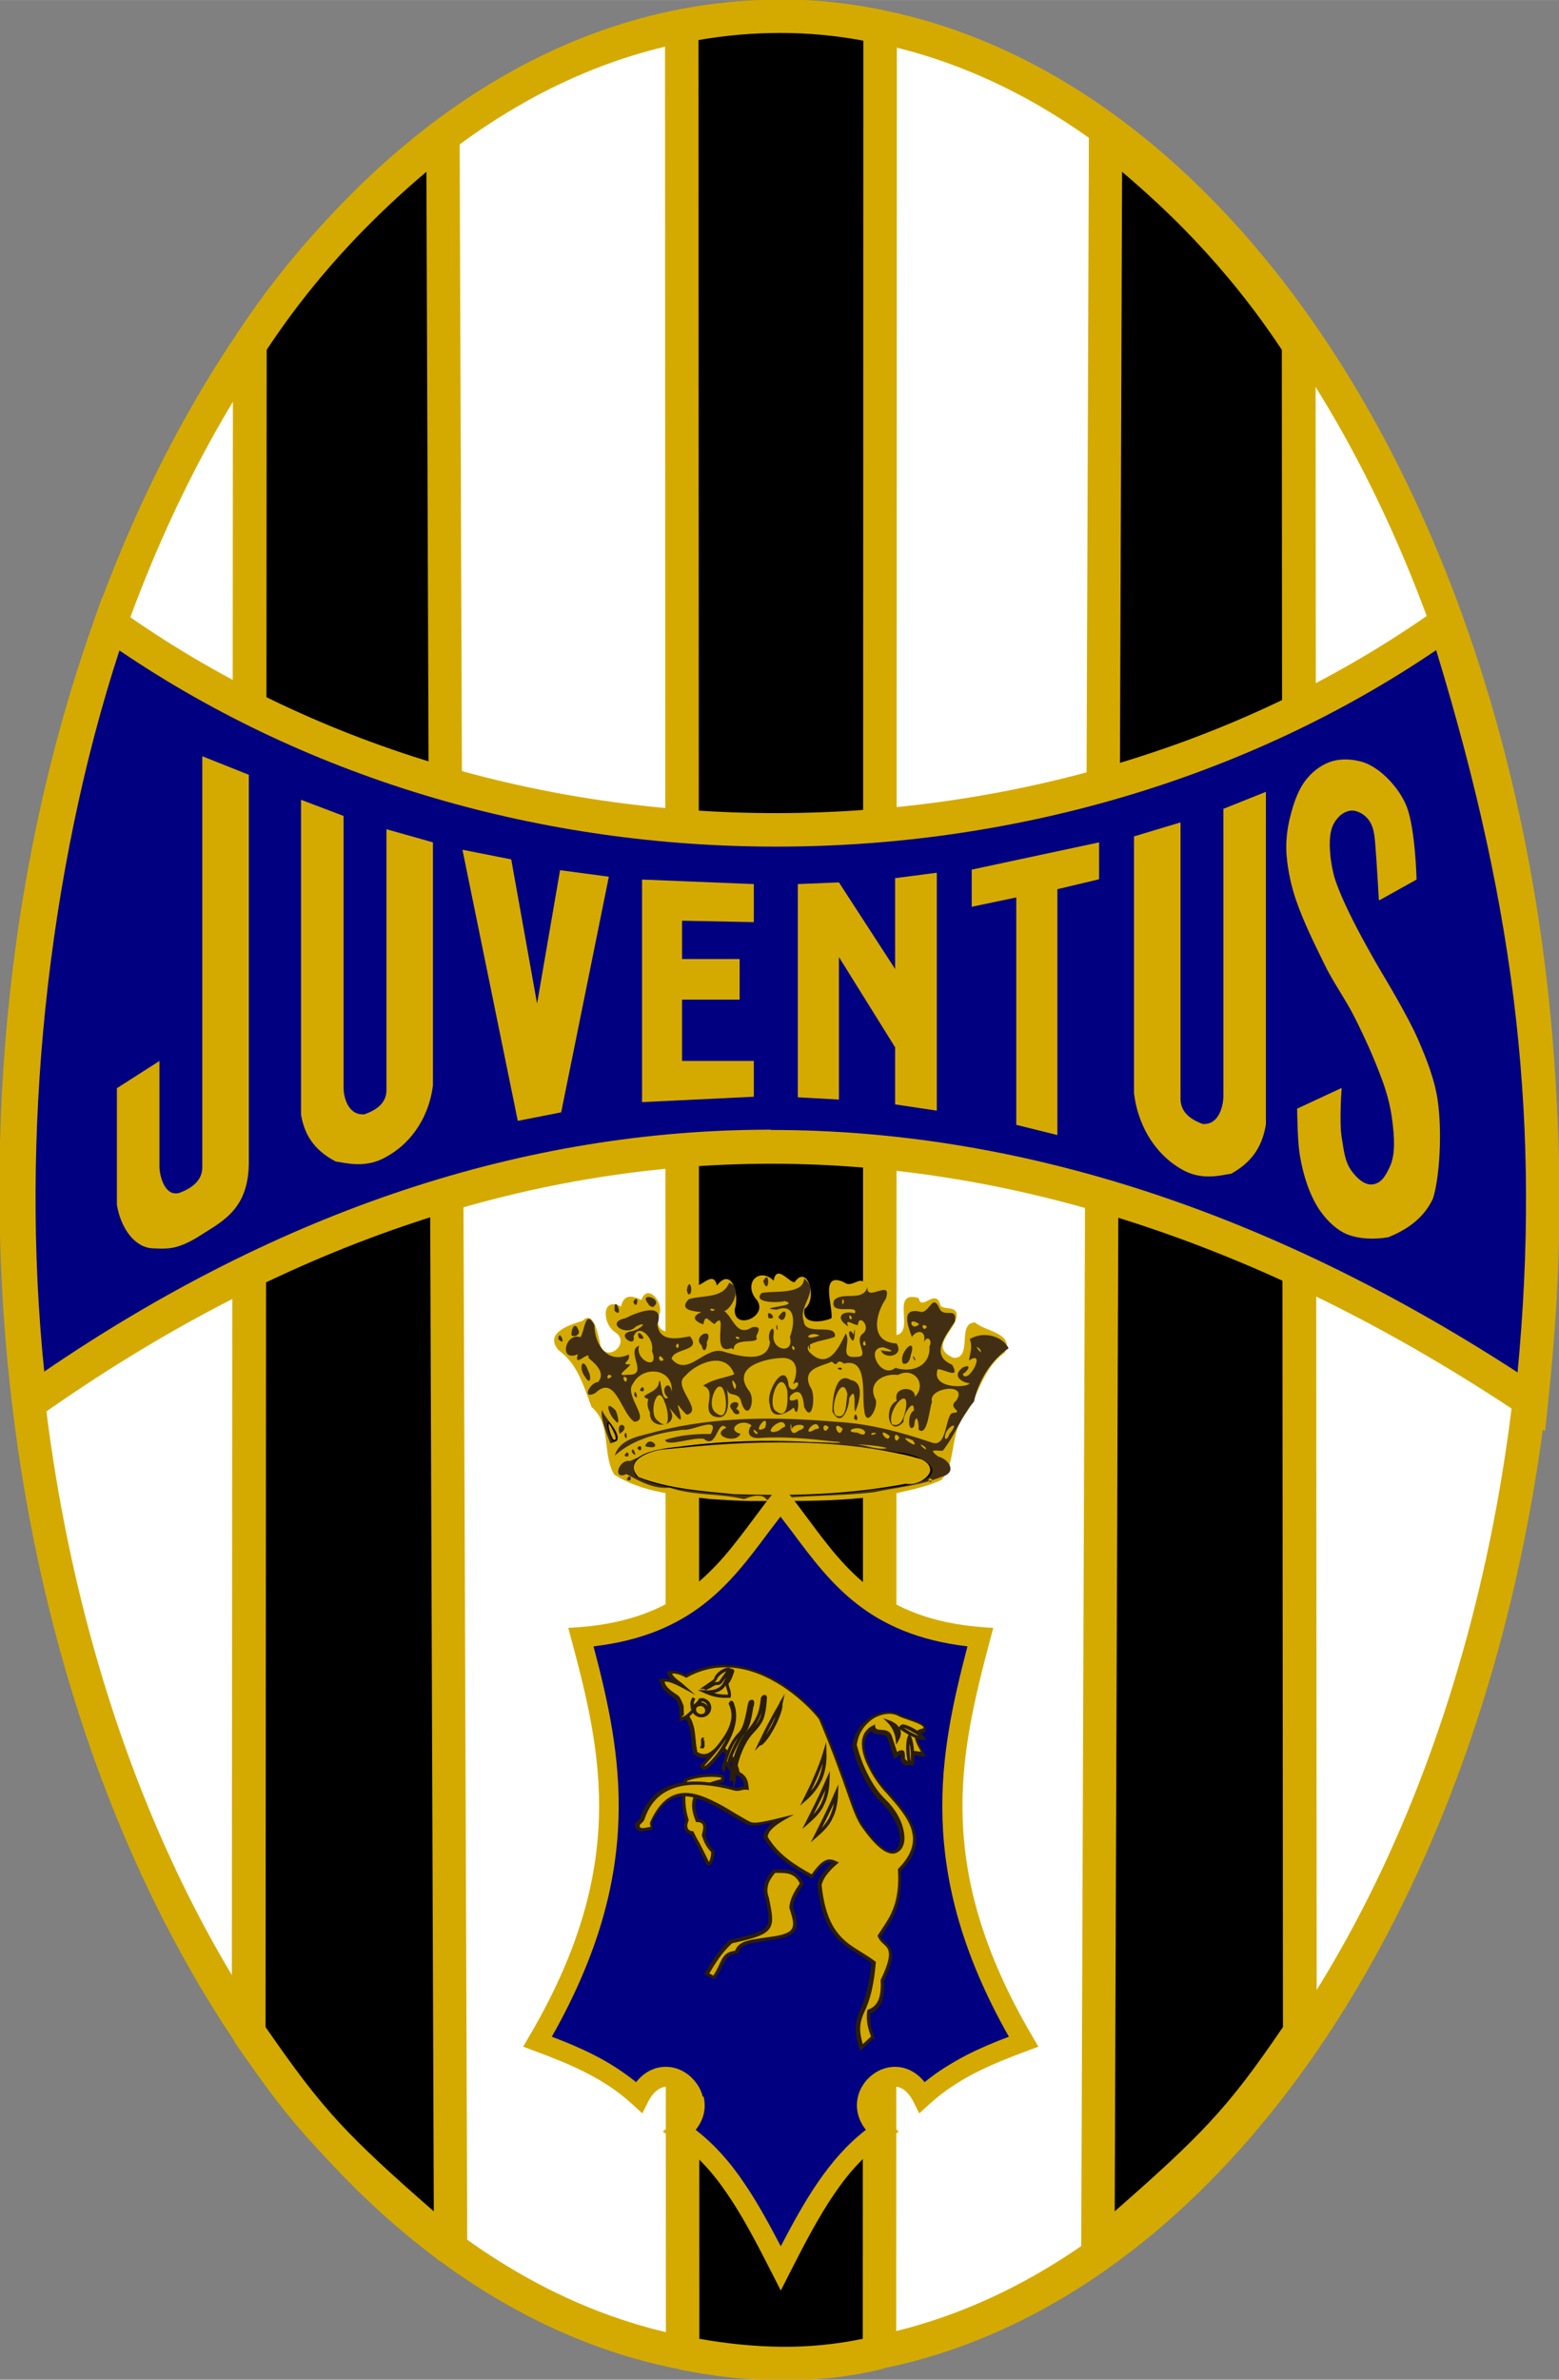
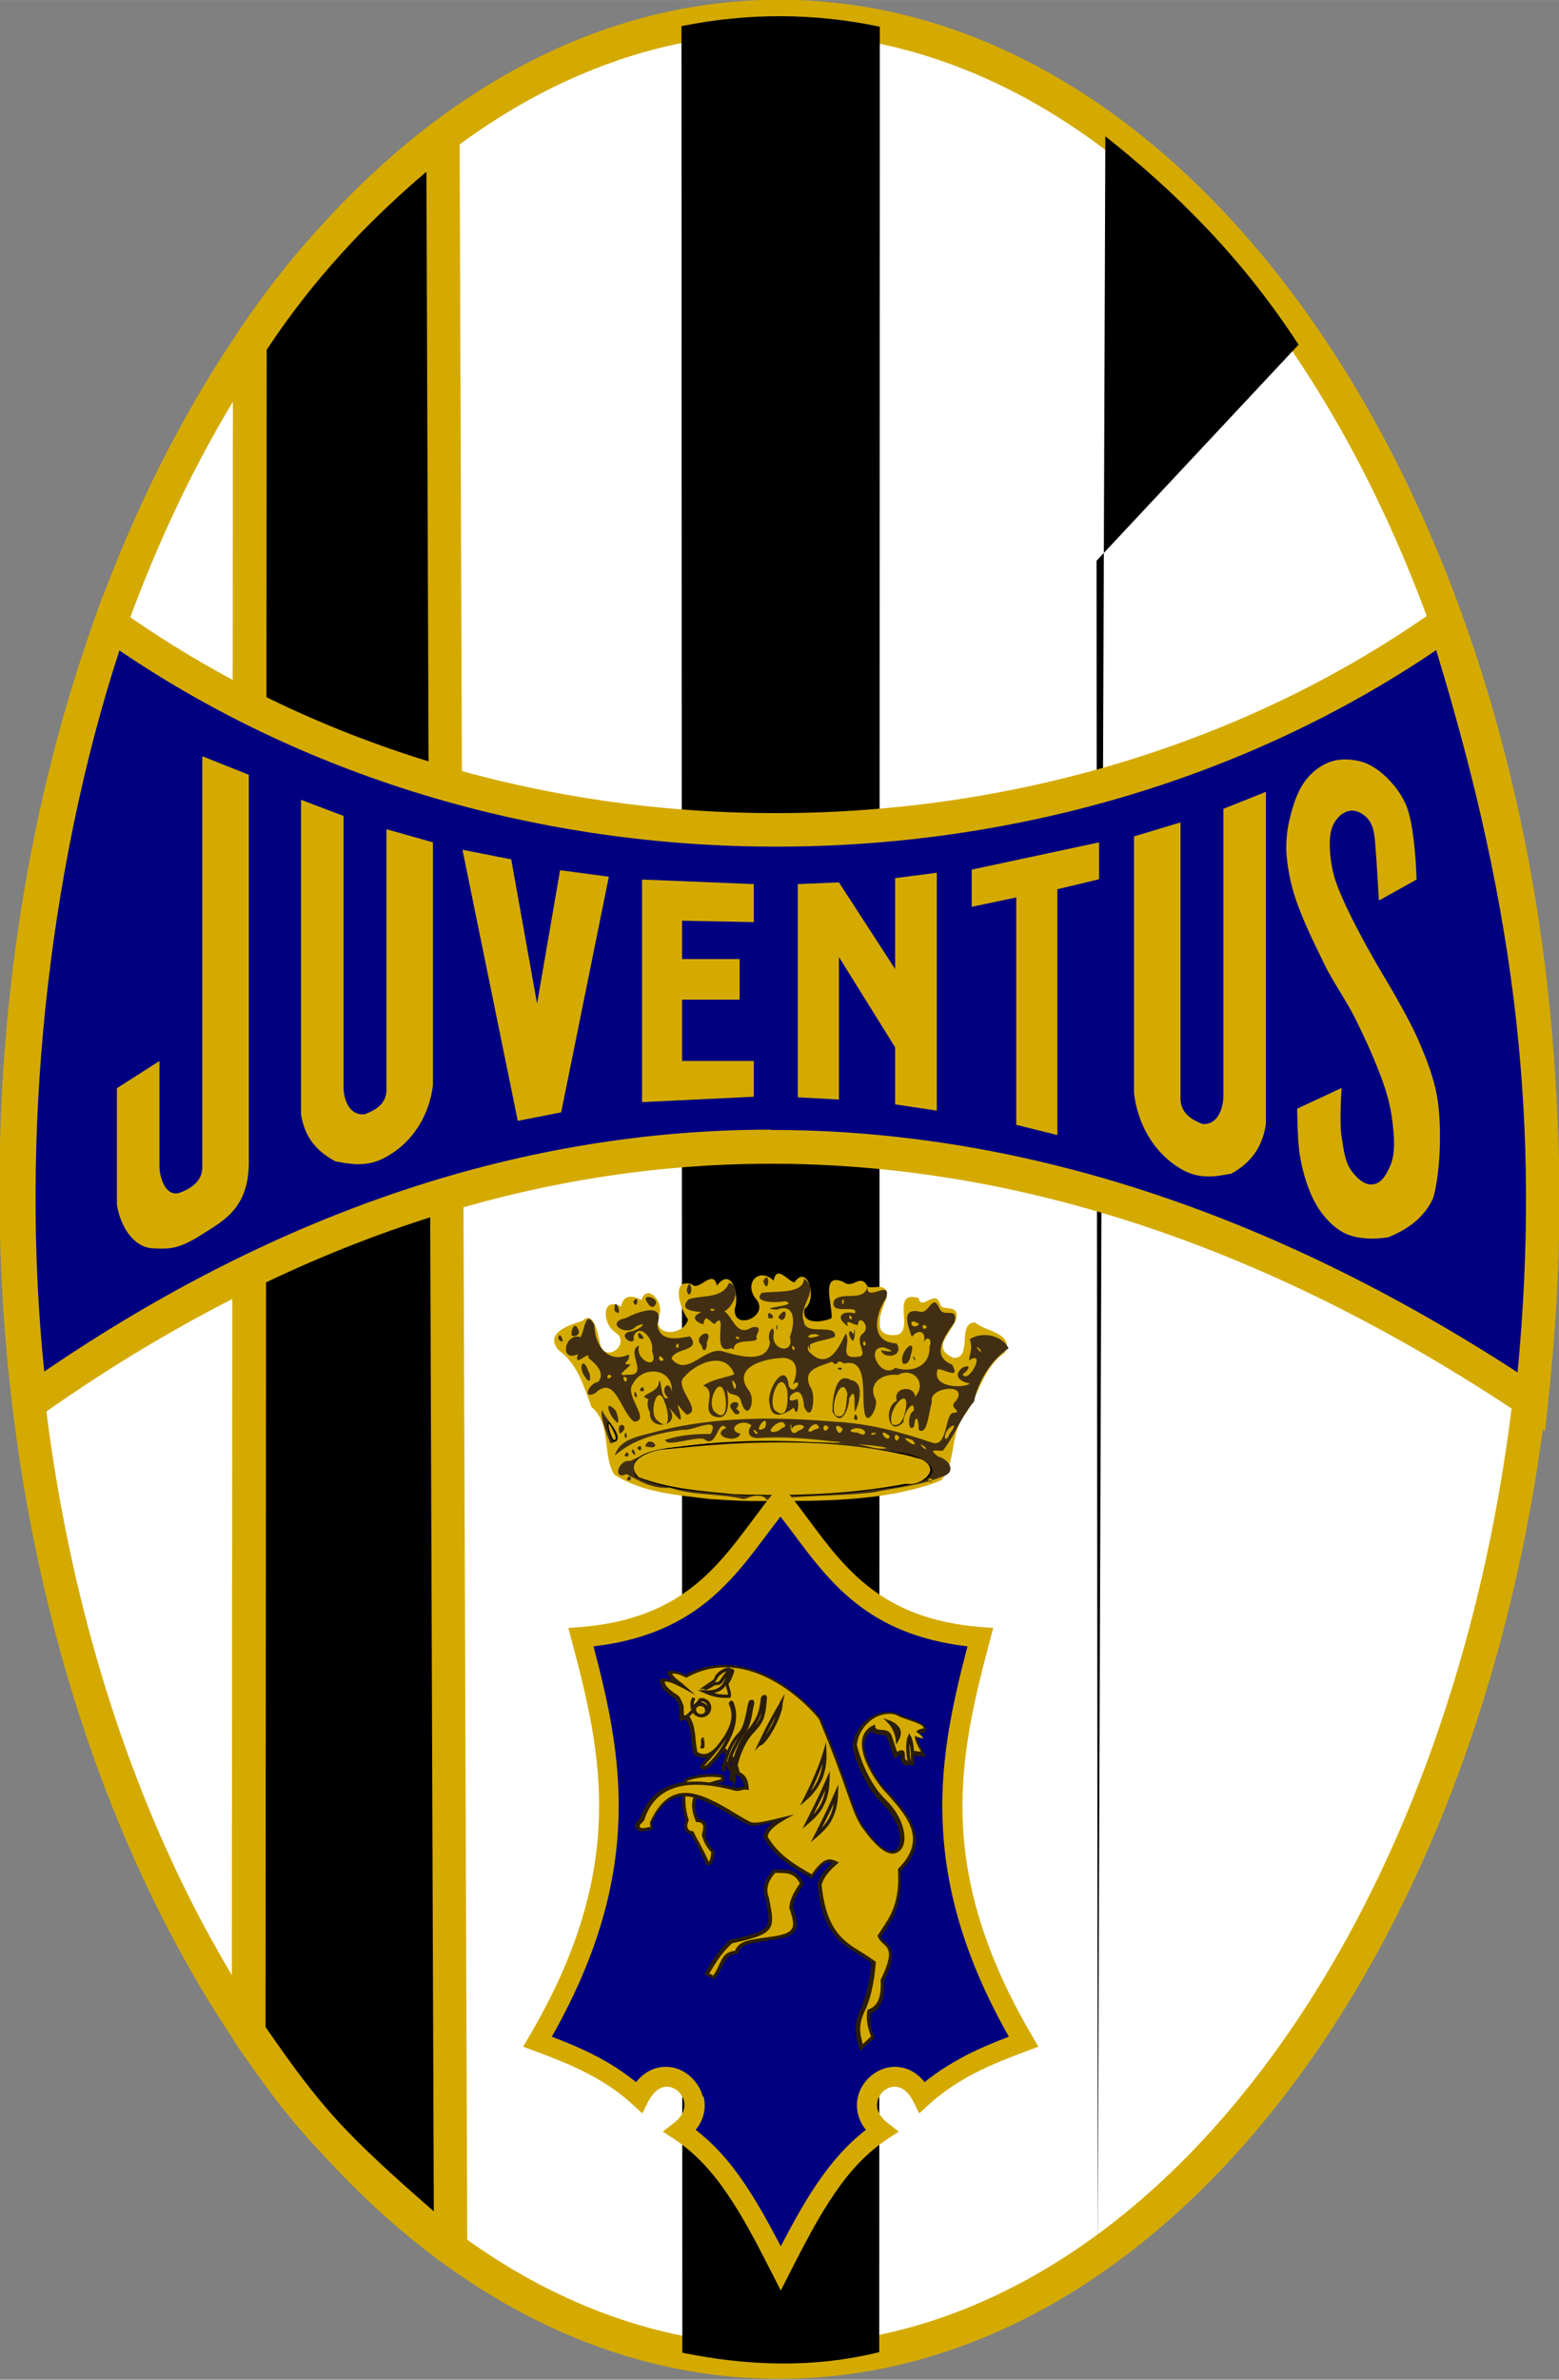
<svg xmlns="http://www.w3.org/2000/svg" xml:space="preserve" width="54.949mm" height="83.82mm" style="shape-rendering:geometricPrecision; text-rendering:geometricPrecision; image-rendering:optimizeQuality; fill-rule:evenodd; clip-rule:evenodd" viewBox="0 0 5495 8382">
  <rect x="0" y="0" width="5495" height="8382" fill="#808080" stroke="none" />
  <defs>
    <style type="text/css">  .fil6 {fill:#D4AA00} .fil2 {fill:black;fill-rule:nonzero} .fil3 {fill:navy;fill-rule:nonzero} .fil7 {fill:#2A1D0C;fill-rule:nonzero} .fil4 {fill:#422F13;fill-rule:nonzero} .fil5 {fill:#6E4211;fill-rule:nonzero} .fil1 {fill:#D4AA00;fill-rule:nonzero} .fil0 {fill:white;fill-rule:nonzero}  </style>
  </defs>
  <g id="Layer_x0020_1">  </g>
  <g id="svg2">
    <path class="fil0" d="M5435 4189c0,2281 -1204,4131 -2689,4131 -1485,0 -2689,-1849 -2689,-4131 0,-2281 1204,-4131 2689,-4131 1485,0 2689,1849 2689,4131z" />
    <path class="fil1" d="M5494 4189c0,1152 -305,2196 -797,2953 -497,764 -1187,1237 -1951,1237 -764,0 -1453,-473 -1951,-1237 -493,-757 -797,-1801 -797,-2953 0,-1152 305,-2196 797,-2953 497,-764 1187,-1237 1951,-1237 764,0 1453,473 1951,1237 493,757 797,1801 797,2953zm-897 2889c481,-738 778,-1759 778,-2889 0,-1129 -297,-2150 -778,-2889 -476,-731 -1130,-1183 -1852,-1183 -721,0 -1376,452 -1852,1183 -481,738 -778,1759 -778,2889 0,1129 297,2150 778,2889 476,731 1130,1183 1852,1183 721,0 1376,-452 1852,-1183z" />
    <path class="fil2" d="M881 1214c201,-309 434,-538 681,-734l27 7439c-424,-366 -497,-449 -712,-760l4 -5944z" />
    <path class="fil1" d="M831 1182c103,-158 214,-295 330,-418 116,-123 238,-231 363,-330l96 46 27 7439 -98 45c-214,-184 -340,-298 -439,-405 -100,-108 -174,-208 -283,-366l-10 -34 4 -5944 10 -32zm416 -336c-108,114 -211,241 -307,386l-4 5908c100,144 169,238 261,338 80,86 179,178 332,311l-26 -7184c-88,74 -173,154 -256,241z" />
-     <path class="fil2" d="M4577 1214c-201,-309 -434,-538 -681,-734l-27 7439c424,-366 497,-449 712,-760l-4 -5944z" />
-     <path class="fil1" d="M4518 1232c-96,-145 -199,-272 -307,-386 -82,-87 -168,-166 -256,-241l-26 7184c152,-133 251,-224 332,-311 93,-100 162,-193 261,-338l-4 -5908zm-221 -468c117,123 227,260 330,418l10 32 4 5944 -10 34c-109,158 -182,258 -283,366 -100,107 -225,221 -439,405l-98 -45 27 -7439 96 -46c125,100 247,208 363,330z" />
+     <path class="fil2" d="M4577 1214c-201,-309 -434,-538 -681,-734l-27 7439l-4 -5944z" />
    <path class="fil2" d="M3101 94c-233,-49 -466,-49 -699,-2l3 8195c231,47 463,55 694,-2l2 -8191z" />
-     <path class="fil1" d="M3042 143c-97,-18 -194,-27 -290,-27 -96,0 -193,8 -290,25l3 8097c96,17 192,27 288,28 96,1 192,-8 288,-28l2 -8095zm-290 -145c121,0 242,13 362,38l47 58 -2 8191 -45 58c-120,30 -241,42 -361,42 -120,-1 -239,-15 -358,-39l-48 -58 -3 -8195 48 -58c120,-24 240,-36 361,-36z" />
    <path class="fil3" d="M5398 4937c-1765,-1181 -3573,-1212 -5289,0 -111,-914 5,-1935 282,-2739 1374,977 3352,958 4704,-3 315,1005 405,1793 303,2742z" />
    <path class="fil1" d="M5365 4986c-878,-588 -1766,-887 -2647,-887 -869,0 -1733,292 -2575,887l-81 57 -12 -99c-55,-455 -55,-936 -7,-1404 50,-482 150,-950 291,-1361l26 -75 65 46c674,479 1495,715 2315,714 827,-1 1652,-242 2321,-717l66 -47 24 78c159,506 261,958 310,1403 50,446 47,884 -5,1363l-10 97 -81 -54zm-2647 -1006c877,0 1759,288 2631,854 41,-433 40,-834 -5,-1240 -46,-415 -139,-836 -282,-1304 -677,459 -1499,692 -2323,692 -817,1 -1636,-228 -2318,-691 -126,385 -215,817 -261,1260 -44,426 -47,863 -4,1280 837,-571 1696,-852 2561,-852z" />
    <path class="fil1" d="M714 2664l163 65 0 1371c-3,167 -100,205 -186,261 -71,41 -101,38 -153,36 -63,-3 -112,-70 -126,-153l0 -411 150 -96 0 375c1,29 18,103 69,90 48,-17 82,-46 82,-90l0 -1448z" />
    <path class="fil1" d="M1363 2921l163 46 0 856c-12,98 -65,197 -165,252 -71,41 -139,22 -178,16 -64,-34 -108,-81 -122,-165l0 -1109 150 57 0 961c1,29 15,94 73,90 48,-17 80,-43 78,-90l0 -914z" />
    <polygon class="fil1" points="1974,3065 2146,3088 1978,3918 1825,3948 1630,2993 1802,3027 1893,3535 " />
    <polygon class="fil1" points="2263,3098 2263,3882 2657,3863 2657,3737 2404,3737 2404,3521 2607,3521 2607,3378 2404,3378 2404,3243 2657,3248 2657,3114 " />
    <polygon class="fil1" points="2812,3114 2812,3865 2957,3873 2957,3371 3155,3689 3155,3890 3302,3912 3302,3074 3155,3093 3155,3413 2957,3108 " />
    <polygon class="fil1" points="3425,3063 3425,3194 3582,3161 3582,3962 3727,3998 3727,3132 3874,3097 3874,2967 " />
    <path class="fil1" d="M4160 2897l-163 49 0 904c12,103 65,208 165,267 71,43 139,23 178,17 64,-36 108,-86 122,-174l0 -1171 -150 60 0 1015c-1,31 -15,99 -73,95 -48,-18 -80,-45 -78,-95l0 -965z" />
    <path class="fil1" d="M4862 3171l131 -73c0,0 -4,-174 -34,-255 -14,-36 -37,-69 -64,-97 -25,-26 -55,-49 -89,-61 -35,-11 -75,-14 -110,-4 -34,10 -66,33 -89,61 -31,37 -47,86 -59,133 -12,46 -17,94 -13,141 5,53 16,104 33,154 26,76 63,150 98,222 32,67 77,128 110,194 31,62 60,125 85,190 23,58 40,114 47,176 6,50 12,114 -10,159 -14,30 -30,59 -63,61 -28,2 -56,-26 -72,-49 -24,-33 -27,-77 -34,-117 -9,-57 0,-174 0,-174l-157 73c0,0 1,103 8,154 12,80 38,158 76,210 22,30 54,63 93,79 44,17 98,18 144,10 78,-31 130,-76 158,-137 23,-73 33,-234 16,-348 -11,-73 -39,-143 -68,-210 -35,-82 -127,-234 -127,-234 0,0 -137,-228 -170,-344 -11,-43 -19,-100 -13,-144 4,-27 12,-45 30,-64 12,-13 32,-23 50,-22 20,2 41,15 53,30 18,23 22,48 25,84 6,73 13,200 13,200z" />
    <path class="fil1" d="M2502 5280c-115,-14 -237,-22 -337,-86 -44,-74 -8,-177 -80,-238 -28,-74 -49,-152 -117,-201 -52,-62 45,-90 86,-103 40,-41 56,57 63,89 24,59 107,-10 52,-48 -46,-28 -51,-128 20,-91 9,-43 38,-40 72,-23 20,-62 82,10 62,53 -26,82 90,72 102,15 -26,-32 -64,-146 13,-124 25,30 74,-58 89,5 53,-69 80,37 63,81 -8,84 132,25 71,-38 -39,-58 19,-107 66,-60 10,-61 56,9 74,5 46,-66 82,61 35,94 -13,60 68,46 95,33 5,-42 -43,-165 43,-127 33,26 59,-34 84,16 23,10 69,-19 68,35 -20,53 -62,145 36,135 62,-16 -25,-159 76,-130 10,50 60,-39 77,26 10,19 66,-4 56,45 -12,49 -96,104 -9,140 68,0 9,-124 75,-125 34,32 138,36 105,106 -75,53 -89,139 -136,212 -61,68 -32,172 -88,237 -49,23 -104,34 -157,46 -171,32 -347,28 -520,28 -47,-1 -93,-4 -140,-7z" />
    <path class="fil4" d="M2620 5280c-86,-21 -176,-11 -260,-40 -57,6 -108,-24 -152,-48 -50,24 -29,-53 13,-46 53,-25 107,-43 166,-49 176,-26 355,-19 532,-16 34,3 70,-1 14,-4 -85,-10 -171,-18 -256,-12 -48,3 -41,-31 -28,-44 -36,-30 -93,16 -39,29 -15,38 -110,6 -50,-21 -32,-34 -33,79 -79,39 -40,-7 -129,30 -137,4 53,-18 112,-22 161,-21 36,-69 -66,-8 -98,-15 -86,11 -174,32 -240,91 18,-63 95,-69 148,-85 206,-53 421,-52 632,-34 116,6 228,36 337,73 55,21 47,-94 73,-104 46,-4 -21,-16 13,-43 46,-66 -101,-47 -85,4 -10,27 -16,123 -47,98 1,-36 -11,-62 -16,-12 -23,28 -24,-47 -1,-55 3,-51 -41,17 -36,39 -53,58 -73,-51 -24,-74 -16,-50 65,-55 64,-14 44,-46 -5,-107 -60,-77 -55,-7 -110,30 -78,88 8,31 -35,103 -41,35 -9,-53 15,-185 -71,-163 -32,-23 -17,19 -43,-7 -38,18 -106,23 -77,88 23,25 9,137 -21,71 -2,-34 -13,-73 -48,-39 -15,35 35,4 25,14 7,17 -1,69 -13,28 -31,24 -79,46 -85,-12 -16,-45 58,-162 67,-64 19,40 56,-33 15,-7 15,-32 24,-89 -34,-92 -60,1 -182,29 -124,112 31,32 0,119 -24,45 -8,-43 -47,-14 -51,-51 5,35 17,123 -48,99 -43,-25 16,-89 -36,-107 38,-25 76,-27 110,-40 -29,-85 -134,-41 -174,7 -46,34 68,121 7,135 -25,-19 -41,-59 -26,-11 18,63 -18,3 -36,-12 45,67 -74,82 -68,15 -4,-8 -13,-24 -6,-47 -45,-14 35,-20 37,-57 9,-38 5,73 33,52 -33,-26 3,-70 13,-21 5,-84 -103,-94 -137,-28 -33,40 65,128 5,134 -48,-31 -66,-170 -138,-101 -49,25 -20,-37 10,-39 33,-39 -28,-78 -34,-85 7,-32 -55,41 -37,-13 -68,30 -46,-78 9,-60 15,-22 17,-102 49,-43 1,72 48,138 121,104 10,25 -36,35 6,35 -9,16 -60,44 -9,36 78,5 -11,-86 40,-102 -18,50 74,93 45,19 10,-41 -45,-104 -65,-51 11,44 -69,-9 -7,-19 30,-5 64,-39 16,-17 -34,39 -112,-14 -37,-29 40,-21 141,-60 112,22 8,65 74,49 115,42 43,54 -57,40 -65,79 58,70 119,-51 187,-24 51,14 150,43 160,-34 -15,-34 20,-77 12,-21 -2,51 74,63 58,2 17,-42 24,-122 -46,-96 -87,-6 91,-13 28,-30 -26,7 -116,6 -81,-29 47,-8 147,6 149,-50 59,41 -22,95 -1,149 4,56 116,5 110,55 -31,17 -144,18 -73,69 63,43 99,-60 111,-80 21,31 -28,90 39,82 51,1 -17,-57 24,-84 25,-25 -18,-69 -20,-28 -12,3 -50,-28 -34,5 -49,-30 -24,-58 23,-46 16,-35 -93,11 -73,-46 29,-33 103,8 118,-48 -8,59 90,-32 64,43 -39,58 -55,153 38,157 29,46 -44,58 -55,24 35,7 57,6 10,-10 -69,-3 -10,114 41,72 59,19 124,-6 120,-75 12,-24 -9,-42 -20,-14 11,-41 -21,-49 -42,-20 -15,-41 -40,-106 32,-88 31,3 41,-67 65,-13 15,37 65,-9 54,48 -31,47 -89,118 -9,151 31,55 -29,14 -51,16 -24,68 98,67 113,50 -31,-5 -63,-27 -25,-56 35,-16 19,13 0,23 18,41 87,-90 22,-48 6,-31 13,-50 3,-75 48,-30 116,-11 137,32 -64,44 -107,116 -122,188 -45,52 -67,119 -110,173 -24,1 -54,-9 -17,20 42,11 68,58 12,72 -75,31 -158,37 -237,54 -125,15 -252,10 -378,27 -19,-26 -55,-12 -79,-3l0 0zm666 -69l0 0c-23,-15 -11,27 0,0zm-160 -110l0 0c-23,-10 -117,-15 -97,-12 32,4 65,19 97,12zm134 -5l0 0c-42,-27 20,30 0,0zm-43 -23l0 0c-73,-30 35,45 0,0zm-47 -10l0 0c-25,-33 -18,37 0,0zm-34 -5l0 0c-53,-40 -6,34 0,0zm-465 -11l0 0c-31,-31 -6,17 0,0zm97 -23l0 0c-7,-48 -94,39 -25,16 8,-5 16,-12 25,-16zm48 15l0 0c47,-18 -15,-33 -26,-4 -2,-54 -14,29 18,9l8 -6zm233 4l0 0c-19,-29 -87,2 -26,3 7,5 28,14 26,-3zm40 6l0 0c-20,-9 -29,14 0,0zm-202 -18l0 0c-9,-47 -71,38 -13,3l13 -3zm83 1l0 0c-45,-37 -12,47 0,0zm-273 -3l0 0c18,-69 -58,33 0,0zm224 -2l0 0c-30,-26 -19,38 0,0zm-327 -149l0 0c-29,-53 0,50 0,0zm-384 -23l0 0c-26,-23 -4,35 0,0zm-54 -7l0 0c-16,-21 -24,24 0,0zm183 -59l0 0c-22,-35 -21,20 1,0l-1 0zm1115 -37l0 0c-32,-27 17,33 0,0zm-1063 -20l0 0c-22,10 7,29 0,0zm410 16l0 0c-18,-25 -5,25 0,0zm246 -25l0 0c-17,17 15,26 0,0zm-158 -19l0 0c-38,-19 -67,24 0,0zm378 -32l0 0c-28,-19 -11,27 0,0zm-27 -8l0 0c-44,-32 -30,29 0,0zm-237 -22l0 0c-15,-28 -10,20 0,0zm-28 -58l0 0c-8,-27 -10,32 0,0zm-766 627l0 0c14,-31 24,16 0,0zm-8 -84l0 0c14,-31 24,16 0,0zm26 -12l0 0c0,-34 27,33 0,0zm19 -15l0 0c20,-24 18,28 0,0zm28 -6l0 0c14,-44 68,15 7,2l-7 -2zm-123 -10l0 0c-13,-33 -39,-105 -28,-117 7,32 98,104 28,117zm50 -26l0 0c6,-37 15,29 0,0zm-17 -8l0 0c-16,-54 46,-27 0,0zm-18 -49l0 0c-18,-15 -39,-75 1,-36 9,6 23,70 -1,36zm844 -4l0 0c4,-42 25,22 0,0zm-76 -23l0 0c-1,-42 10,-147 65,-113 49,8 30,78 16,110 -9,0 8,-99 -22,-46 1,30 -26,107 -58,49zm-352 -6l0 0c-33,-32 44,-43 13,-6 28,18 -5,30 -13,6zm-346 -52l0 0c-1,-40 21,25 0,0zm19 -19l0 0c14,-31 24,17 0,0zm-194 -49l0 0c-24,-32 -6,-73 12,-20 11,17 11,58 -12,20zm891 -28l0 0c21,-11 19,15 0,0zm231 -17l0 0c-20,-36 52,-105 27,-29 -2,13 -9,34 -27,29zm37 -17l0 0c-9,-30 19,23 0,0zm-747 -47l0 0c-37,-33 47,-70 18,-11 4,18 -11,46 -18,11zm103 10l0 0c-76,29 -4,-146 -58,-85 -24,-16 -32,-36 -39,1 -32,-11 -44,-28 -7,-43 -15,-3 -86,-4 -44,-46 49,-15 120,-1 142,-58 59,24 -12,117 -22,97 37,20 45,97 103,60 47,-8 7,33 16,36 8,26 -81,-3 -81,42l-10 -5zm31 -37l0 0c-27,-14 -7,15 0,0zm-87 -99l0 0c-29,-11 -14,13 0,0zm331 132l0 0c2,-35 9,28 0,0zm-883 -28l0 0c1,-43 33,32 0,0zm1032 -1l0 0c-13,-15 -8,-44 9,-15 5,-58 8,46 -9,15zm-748 -3l0 0c-16,-47 42,17 0,0zm-238 -10l0 0c0,-30 16,-51 27,-11 -2,12 -17,19 -27,11zm722 -26l0 0c2,-35 9,28 0,0zm-27 -34l0 0c-13,-44 41,8 0,0zm34 -4l0 0c42,-60 27,41 0,0zm-577 -22l0 0c-3,-68 37,34 0,0zm121 -22l0 0c-43,-50 59,-20 14,9l-8 -3 -7 -5zm-55 -10l0 0c23,-36 15,38 0,0zm189 -43l0 0c11,-52 26,21 5,17l-3 -6 -3 -11zm269 -29l0 0c26,-51 21,59 0,0z" />
    <path class="fil5" d="M2553 5260c-104,-13 -213,-14 -308,-62 -47,-83 94,-93 148,-100 256,-35 518,-24 772,20 46,1 172,47 90,93 -69,26 -145,28 -218,39 -161,17 -323,21 -484,10l0 0z" />
    <path class="fil2" d="M2553 5263c-21,-3 -43,-5 -65,-7 -84,-9 -168,-17 -245,-55l-1 0 0 -1c-20,-36 -7,-59 20,-74 32,-18 85,-25 119,-29l12 -1c125,-17 252,-23 378,-20 132,3 265,17 395,40 23,0 64,11 92,28 10,6 18,13 23,21 5,8 7,16 3,25 -4,8 -12,16 -26,24l0 0c-50,19 -103,25 -157,31 -21,2 -42,5 -62,8l0 0c-80,9 -161,14 -242,15 -80,2 -160,0 -240,-5l0 0 -3 0zm-64 -12c22,2 43,4 64,7l0 0c81,5 161,7 242,5 81,-2 161,-7 242,-15 20,-3 41,-6 62,-8 53,-6 106,-12 155,-31 13,-7 20,-15 24,-22 3,-7 2,-14 -2,-20 -4,-7 -12,-13 -22,-19 -27,-16 -67,-27 -89,-27l0 0c-130,-22 -262,-36 -394,-40 -126,-3 -252,3 -377,20l-12 1c-34,4 -86,10 -117,28 -24,13 -36,34 -18,66 75,37 159,46 242,54z" />
    <path class="fil1" d="M2160 5074c-18,-30 -30,-102 4,-34 4,9 20,40 -4,34z" />
    <path class="fil2" d="M2158 5075c-9,-15 -16,-39 -18,-53 0,-4 0,-8 1,-10 2,-4 4,-4 8,-1 4,3 9,12 18,28 2,4 7,15 9,23 2,10 -1,18 -16,14l-1 0 -1 -1zm-13 -54c1,13 8,36 17,50 8,2 9,-3 8,-8 -1,-8 -6,-18 -8,-22 -8,-16 -13,-24 -16,-27 0,0 0,-1 0,-1 -1,1 -1,4 0,7z" />
    <path class="fil1" d="M2587 5263c-113,-11 -229,-19 -336,-60 -58,-59 44,-95 92,-98 301,-29 611,-47 905,35 73,36 -3,97 -56,86 -199,39 -404,44 -605,37zm744 -196l0 0c-6,-38 60,-71 17,-18 -4,5 -7,23 -17,18zm-187 -50l0 0c-21,-52 69,-147 47,-47 -5,22 -16,59 -47,47zm-828 -15l0 0c-32,-25 3,-138 27,-62 12,25 26,113 -27,62zm629 -17l0 0c-23,-32 25,-151 42,-74 -6,23 0,95 -42,74zm-422 -9l0 0c-40,-27 15,-146 32,-64 6,22 10,99 -32,64zm207 -10l0 0c-25,-37 23,-152 45,-68 2,28 5,113 -45,68z" />
    <path class="fil3" d="M2397 7506c145,-112 -56,-292 -144,-119 -106,-98 -230,-148 -356,-195 357,-606 261,-1018 153,-1425 425,-34 538,-277 703,-483 166,207 278,449 703,483 -108,407 -204,819 153,1425 -126,47 -250,97 -356,195 -88,-173 -290,7 -144,119 -157,104 -248,272 -355,483 -107,-211 -199,-380 -355,-483z" />
    <path class="fil1" d="M2375 7478c33,-25 41,-53 36,-77 -3,-14 -12,-26 -22,-36 -11,-9 -24,-15 -37,-15 -22,-1 -47,14 -67,52l-21 42 -35 -32c-51,-47 -106,-82 -163,-111 -58,-30 -120,-54 -182,-77l-40 -15 21 -36c175,-297 239,-546 246,-770 7,-225 -43,-427 -97,-628l-11 -41 43 -3c347,-28 477,-203 607,-377 23,-31 47,-63 71,-93l28 -35 28 35c24,30 48,62 71,93 130,175 260,349 607,377l43 3 -11 41c-53,201 -104,403 -97,628 7,224 71,473 246,770l21 36 -40 15c-62,23 -123,47 -182,77 -57,29 -112,65 -163,111l-35 32 -21 -42c-20,-39 -45,-53 -67,-52 -13,0 -26,6 -37,15 -11,9 -19,22 -22,36 -6,23 3,51 36,77l39 30 -41 27c-74,49 -133,114 -186,192 -55,80 -104,174 -157,278l-32 63 -32 -63c-53,-104 -102,-198 -157,-278 -53,-78 -112,-143 -186,-192l-41 -27 39 -30zm105 -93c9,37 3,79 -28,117 66,51 121,113 170,186 46,67 87,142 130,224 43,-82 84,-157 130,-224 50,-73 104,-135 170,-186 -30,-38 -37,-80 -28,-117 7,-29 24,-55 46,-73 22,-19 51,-31 80,-32 38,-1 77,14 109,54 46,-38 96,-68 147,-95 49,-25 99,-46 150,-65 -166,-293 -227,-542 -234,-768 -7,-219 38,-415 88,-607 -348,-41 -482,-221 -617,-402 -14,-18 -28,-37 -42,-55 -14,18 -28,37 -42,55 -134,180 -269,361 -617,402 51,193 95,388 88,607 -7,226 -69,475 -235,768 51,19 101,40 150,65 51,26 100,57 147,95 32,-40 71,-55 109,-54 30,1 58,13 80,32 22,19 39,44 46,73z" />
    <path class="fil6" d="M2517 6964c36,-49 25,-82 79,-88 12,-41 63,-38 115,-48 100,-13 104,-34 77,-111 3,-33 21,-58 38,-84 -22,-49 -60,-43 -97,-43 -35,40 -36,71 -24,98 21,107 23,116 -128,149 -38,35 -63,77 -85,114l26 13z" />
    <path class="fil7" d="M2515 6957c10,-15 16,-28 21,-39 12,-25 19,-42 55,-47 12,-32 46,-37 85,-43 11,-2 22,-3 33,-5l0 0c48,-6 73,-14 82,-29 9,-15 3,-38 -9,-74l0 -1 0 -1c3,-32 19,-57 35,-81l2 -3c-18,-38 -49,-37 -80,-37l-7 0c-15,18 -24,34 -26,49 -3,15 0,28 5,41l0 1 0 1c11,55 17,85 -1,107 -17,21 -54,32 -130,49 -18,17 -34,35 -47,54 -12,17 -23,35 -33,52l15 8zm32 -34c-6,13 -13,28 -26,45l-3 4 -36 -18 3 -5c11,-19 23,-39 37,-59 14,-20 30,-39 50,-57l1 -1 2 0c74,-17 110,-27 125,-45 14,-18 9,-45 -1,-97 -6,-14 -9,-30 -6,-47 3,-17 13,-36 31,-56l2 -2 13 0c36,-1 71,-1 93,47l1 3 -5 8c-15,23 -30,46 -33,74 13,39 19,65 8,83 -11,18 -38,28 -90,34 -11,2 -23,4 -33,6 -37,5 -69,10 -77,38l-1 4 -4 0c-32,4 -39,18 -49,41z" />
    <path class="fil6" d="M2494 6561c-15,-34 -37,-73 -53,-105 -27,-3 -26,-29 -19,-45 -13,-39 -16,-77 -5,-142 40,-15 82,-19 127,-13 4,4 6,16 0,17 -91,19 -116,66 -86,140 34,2 30,26 23,52 7,23 17,43 33,58 -2,19 -6,51 -20,39z" />
    <path class="fil7" d="M2488 6564c-10,-23 -23,-48 -35,-71 -6,-11 -11,-21 -16,-31 -3,-1 -6,-1 -8,-2 -8,-3 -12,-9 -15,-15 -2,-6 -3,-13 -2,-19 1,-5 2,-10 4,-14 -6,-19 -10,-39 -11,-61 -1,-23 1,-49 6,-82l1 -3 3 -1c20,-8 41,-13 63,-15 22,-2 44,-2 67,1l2 0 1 1c2,2 4,6 5,10 0,2 1,5 0,7 0,3 -1,5 -3,7 -1,1 -3,3 -5,3 -44,9 -72,25 -85,47 -12,21 -12,48 1,81 18,2 26,10 28,21 3,10 0,23 -3,36 3,10 7,20 12,29 5,9 11,18 19,25l2 2 0 3c-1,10 -3,23 -6,32 -5,14 -12,21 -24,11l-1 -1 -1 -1zm-25 -77c12,23 25,48 35,70 2,0 3,-2 4,-6 3,-8 4,-18 5,-27 -8,-8 -14,-16 -19,-25 -6,-10 -10,-21 -14,-33l0 -2 0 -2c3,-12 6,-24 4,-32 -2,-7 -8,-12 -21,-12l-4 0 -1 -4c-16,-38 -17,-70 -2,-95 15,-25 45,-42 92,-52l0 0c0,-1 0,-2 0,-3 0,-1 -1,-2 -1,-3 -21,-3 -42,-3 -62,-1 -20,2 -39,6 -57,13 -5,31 -7,55 -6,76 1,22 5,41 11,60l1 2 -1 2c-2,4 -3,9 -4,13 -1,5 0,10 1,13 1,4 4,7 9,9 2,1 5,2 8,2l3 0 1 3c5,11 11,22 17,33z" />
    <path class="fil6" d="M3035 7214l42 -39c-10,-28 -21,-56 -14,-92 30,-11 50,-39 46,-110 64,-132 4,-117 -11,-156 36,-56 78,-102 71,-233 108,-109 30,-191 -43,-274 -22,-19 -143,-179 -49,-227 4,29 47,3 58,33l21 65c14,-11 16,-11 22,-9 2,1 2,26 3,27 16,20 20,6 27,0 0,-1 0,-19 1,-20 7,-11 22,-1 43,-1 -17,-33 -49,-76 1,-83 24,-25 -64,-41 -90,-57 -51,-24 -142,17 -152,108 17,67 51,146 104,197 62,60 79,141 52,169 -8,5 -37,45 -125,-79 -38,-54 -46,-131 -151,-380 -23,-33 -242,-277 -473,-151 -12,-7 -33,-18 -58,-13 2,19 29,36 45,49 -38,-21 -59,-24 -73,-21 7,11 -4,24 53,59 7,6 13,26 16,32 4,9 -8,49 22,39 26,39 18,81 29,128 43,27 64,-10 89,-26 21,29 50,41 60,98 23,9 30,29 32,52 -15,-2 -30,6 -43,2 -205,-55 -292,6 -326,107 -3,10 -25,14 -14,31 12,13 31,0 46,1 3,-8 -3,-16 0,-23 83,-181 217,-63 343,5 13,3 16,9 118,-16 -36,21 -58,42 -59,65 41,70 102,104 163,139 45,-67 64,-57 83,-48 -41,35 -50,57 -57,77 21,206 114,215 191,274 -6,85 -25,141 -40,173 -23,50 -15,89 -2,128z" />
    <path class="fil7" d="M3038 7203l32 -30c-5,-13 -9,-26 -12,-40 -3,-16 -4,-32 -1,-51l1 -3 3 -1c14,-5 25,-14 33,-29 8,-16 12,-40 10,-74l0 -2 1 -1c45,-93 27,-109 9,-125 -8,-7 -15,-14 -20,-26l-1 -3 2 -3c4,-6 8,-12 12,-18 32,-48 65,-96 58,-211l0 -3 2 -2c101,-102 32,-181 -37,-259l-6 -7c-10,-9 -40,-45 -61,-87 -12,-23 -21,-47 -24,-70 -3,-24 0,-46 15,-63 6,-7 13,-13 23,-17l7 -4 1 8c1,10 11,10 21,11 14,1 30,2 37,21l19 57c4,-3 7,-4 9,-5 5,-2 8,-1 13,0 5,2 5,12 6,21 0,5 -1,8 0,8 7,8 9,9 11,7 1,-1 2,-2 3,-3 1,-1 2,-2 3,-3l0 -6c0,-6 0,-13 1,-15 6,-10 16,-8 29,-6 3,0 6,1 9,1l-2 -4c-8,-15 -17,-31 -19,-45 -2,-17 4,-29 29,-33 2,-3 1,-5 -1,-7 -8,-8 -30,-16 -51,-23 -15,-5 -29,-10 -38,-15 -6,-3 -13,-5 -21,-6 -19,-2 -41,3 -61,14 -20,12 -38,30 -50,54 -6,12 -10,26 -12,41 9,36 23,74 42,110 16,31 36,60 60,83l2 2c31,31 51,66 59,98 9,33 6,61 -9,77l-1 1 -2 2c-12,10 -47,38 -132,-82 -20,-28 -32,-62 -53,-122 -20,-57 -48,-137 -99,-259 -15,-22 -110,-128 -236,-168 -70,-22 -149,-24 -229,20l-3 2 -3 -2c-6,-3 -14,-7 -23,-10 -7,-2 -16,-4 -24,-3 4,11 18,21 30,30 4,3 8,6 11,9l41 36 -48 -26c-19,-10 -33,-16 -44,-19 -7,-2 -12,-2 -17,-2l1 2c2,9 6,21 47,47l1 1c7,6 12,20 16,29l2 5c1,3 1,9 1,15 0,6 0,14 1,18 1,3 4,5 11,2l4 -2 3 4c18,27 20,54 23,84 1,14 3,28 6,43 28,17 46,1 63,-14 6,-5 11,-10 17,-14l5 -3 3 5c6,8 12,15 19,21 17,18 34,36 42,76 11,5 19,13 24,22 5,10 7,21 8,33l1 8 -8 -1c-6,-1 -13,0 -19,2 -8,2 -16,3 -24,1 -101,-27 -173,-26 -223,-5 -50,20 -79,59 -95,108 -2,5 -6,8 -10,12 -4,4 -9,7 -5,14 5,5 15,3 24,1 4,-1 8,-2 13,-2 0,-2 0,-3 -1,-5 -1,-5 -2,-10 1,-15 55,-118 130,-114 211,-76 29,13 58,30 87,48 18,10 35,21 53,30l3 1c10,3 20,6 111,-17l41 -10 -37 21c-17,10 -31,20 -41,30 -9,9 -14,18 -15,28 39,65 97,99 155,132 45,-65 66,-55 87,-46l9 4 -7 6c-20,17 -32,31 -40,43 -8,11 -11,21 -14,30 16,161 78,199 140,237 16,10 32,20 48,32l3 2 0 3c-3,38 -8,69 -14,96 -8,35 -18,61 -27,79 -11,24 -15,45 -14,65 1,17 5,33 10,50zm43 -24l-49 45 -3 -9c-7,-20 -12,-40 -13,-62 -1,-22 3,-45 15,-71 8,-18 18,-43 26,-77 6,-25 11,-56 14,-91 -14,-11 -29,-20 -44,-29 -65,-40 -129,-79 -146,-247l0 -1 0 -1c3,-11 8,-22 16,-35 8,-11 19,-24 35,-39 -15,-5 -32,-2 -67,50l-3 5 -7 -4c-61,-35 -122,-69 -163,-139l-1 -2 0 -2c1,-13 7,-25 18,-37 4,-5 9,-9 15,-14 -65,15 -75,12 -85,9l-4 -1 -1 0c-18,-10 -36,-20 -54,-31 -29,-17 -58,-34 -86,-47 -75,-35 -145,-39 -195,70 -1,2 0,5 0,8 1,5 2,10 0,15l-1 4 -4 0c-4,0 -10,1 -15,2 -13,3 -26,6 -36,-5l-1 -1c-10,-16 -1,-23 7,-30 3,-2 5,-5 6,-6 18,-52 49,-94 102,-115 53,-21 127,-23 231,5 6,2 12,0 19,-1 5,-1 10,-2 16,-2 -1,-8 -3,-16 -6,-22 -4,-8 -11,-14 -21,-18l-3 -1 -1 -3c-7,-39 -23,-56 -39,-73 -5,-6 -11,-11 -16,-18 -4,3 -8,6 -11,10 -20,18 -42,37 -79,13l-2 -1 -1 -2c-4,-16 -5,-32 -7,-47 -2,-26 -5,-51 -19,-74 -13,3 -19,-2 -22,-11 -2,-7 -2,-15 -2,-23 0,-5 0,-9 0,-10l-2 -5c-3,-8 -8,-20 -12,-24 -45,-28 -49,-43 -52,-54 -1,-3 -1,-5 -2,-7l-5 -7 8 -2c8,-2 17,-2 30,1 2,1 5,1 7,2 -7,-8 -13,-16 -14,-25l0 -5 5 -1c13,-2 26,-1 36,3 9,3 16,7 22,10 83,-44 164,-42 236,-19 130,42 228,152 243,174l1 1c51,122 80,203 99,260 20,59 32,92 51,119 77,109 105,87 114,79l2 -2c12,-12 14,-37 6,-65 -8,-30 -27,-63 -56,-92l-2 -2c-25,-24 -46,-54 -62,-86 -20,-37 -34,-77 -43,-114l0 -1 0 -1c2,-17 6,-32 13,-45 13,-26 32,-46 55,-59 22,-13 47,-18 69,-16 9,1 17,3 25,7l1 0c7,5 21,9 35,14 21,8 45,16 55,26 8,8 10,16 1,26l-1 1 -2 0c-18,2 -23,10 -21,20 2,12 10,27 18,41 2,4 5,9 7,13l4 9 -10 0c-8,0 -15,-1 -21,-2 -8,-2 -14,-3 -17,1 -1,1 1,4 0,9 0,5 0,9 0,10l-1 2 -2 1c-1,1 -2,2 -4,4 -1,2 -3,3 -4,4 -7,5 -14,7 -27,-9 -2,-2 -2,-9 -3,-15 0,-5 4,-9 2,-10 -2,-1 -3,-1 -4,0 -2,1 -6,4 -13,9l-7 5 -24 -73c-4,-11 -15,-12 -26,-13 -12,-1 -24,-2 -29,-13 -5,3 -9,7 -13,11 -12,14 -15,33 -12,54 3,21 12,44 23,66 21,41 49,75 59,83 2,2 5,5 7,7 72,82 145,164 38,273 6,117 -27,166 -60,216l-10 15c4,8 10,13 16,19 21,19 42,39 -5,138 2,36 -2,61 -11,79 -9,17 -21,28 -36,34 -2,16 -1,30 1,44 3,14 8,28 13,42l1 4 -3 3z" />
    <path class="fil6" d="M2838 6337c45,-38 73,-90 70,-166 -19,62 -44,114 -70,166z" />
    <path class="fil7" d="M2859 6307c11,-12 19,-26 26,-42 7,-16 12,-34 15,-54 -6,17 -13,33 -19,48 -7,16 -14,32 -22,47zm37 -37c-13,28 -31,51 -54,71l-22 19 13 -26c13,-26 26,-52 37,-79 12,-27 23,-55 32,-86l10 -33 1 35c2,39 -5,72 -17,100z" />
    <path class="fil6" d="M2847 6418c45,-38 69,-72 71,-148 -27,61 -46,97 -71,148z" />
    <path class="fil7" d="M2867 6391c10,-11 19,-23 26,-36 7,-14 13,-31 16,-50 -14,31 -27,55 -40,82l-2 4zm36 -30c-12,24 -30,42 -53,62l-22 19 13 -26 17 -34c18,-36 34,-68 54,-115l13 -29 -1 31c-1,39 -8,67 -21,91z" />
    <path class="fil6" d="M2877 6465c45,-38 69,-72 71,-148 -27,61 -46,97 -71,148z" />
    <path class="fil7" d="M2897 6438c10,-11 19,-23 26,-36 7,-14 13,-31 16,-50 -14,31 -27,55 -40,82l-2 4zm36 -30c-12,24 -30,42 -53,62l-22 19 13 -26 17 -34c18,-36 34,-68 54,-115l13 -29 -1 31c-1,39 -8,67 -21,91z" />
    <path class="fil6" d="M2680 6139c5,-5 -4,6 1,2 32,-26 68,-106 70,-133 1,-8 -1,1 0,-6 -26,46 -50,91 -72,136z" />
    <path class="fil7" d="M2685 6146c-2,2 -4,2 -6,2l-19 19 15 -31c11,-23 22,-46 34,-68 12,-23 24,-45 38,-68l0 -1c1,-3 2,-5 3,-6l16 -27 -8 37 0 6c-1,16 -13,48 -29,78 -13,24 -28,47 -43,59zm16 -37c6,-9 11,-18 17,-28 6,-12 12,-24 16,-35 -5,9 -10,18 -15,27 -6,12 -12,24 -18,35z" />
    <path class="fil6" d="M2588 6270c-3,-25 15,-120 61,-168 38,-40 43,-59 47,-118 1,-13 -5,-9 -9,-3 -4,56 -19,83 -50,120 -39,46 -58,125 -61,166 -1,7 14,-3 12,4z" />
    <path class="fil7" d="M2612 6178c-13,36 -19,71 -18,87 1,2 1,3 0,6l-8 30 -3 -27c-2,0 -3,1 -5,0 -5,0 -8,-3 -7,-9 2,-24 9,-61 22,-96 10,-27 23,-53 40,-73 15,-18 26,-33 34,-51 8,-18 12,-38 15,-65l0 -1 1 -1c2,-3 4,-6 7,-7 2,-1 4,-1 6,-1 2,0 4,2 6,4 1,2 2,6 1,10 -2,30 -5,50 -11,68 -7,18 -18,33 -38,54 -18,19 -32,46 -42,73zm52 -102c7,-10 13,-19 16,-28 2,-5 3,-10 4,-15 -2,6 -4,12 -7,18 -4,9 -9,17 -14,26z" />
    <path class="fil6" d="M2614 6110c25,-24 30,-66 37,-112 2,-12 -7,-8 -9,-3 -10,37 -12,86 -36,109 -39,39 -56,112 -56,128 0,9 -7,-29 9,-23 29,20 -24,26 54,-100z" />
    <path class="fil7" d="M2656 6009c-7,43 -13,82 -37,105 -37,60 -44,89 -44,101l0 3 0 1c10,23 8,30 2,26 -2,0 -4,-3 -7,-9 -2,-3 -4,-7 -6,-12 0,0 0,-1 -1,-2 -1,-1 -2,-2 -4,-4 -1,7 -2,13 -2,16 0,5 -2,7 -6,7 -3,0 -7,-6 -7,-13 0,-5 0,-11 2,-15 1,-2 2,-5 4,-6 3,-14 9,-30 16,-47 9,-21 22,-42 38,-58 15,-16 21,-45 27,-73 2,-11 4,-23 7,-33l0 0c1,-4 4,-7 8,-8 2,-1 3,-1 5,-1l0 0c2,0 4,1 5,3 2,2 3,6 2,12l-1 9zm-55 112c-10,13 -18,28 -25,43 -6,15 -11,29 -14,41l1 0 1 1c3,-15 12,-41 37,-85z" />
    <path class="fil6" d="M2484 6228c15,-2 132,-126 98,-223 -4,-12 -5,-10 -8,-5 38,81 -46,154 -101,221 -4,5 14,1 11,7z" />
    <path class="fil7" d="M2487 6233c-1,0 -2,0 -2,1l-11 1 3 -5c-3,0 -5,-1 -7,-2 -3,-3 -4,-6 -1,-10 9,-10 18,-21 27,-32 50,-57 104,-119 73,-183l-1 -3 2 -3c3,-5 5,-8 10,-6 3,1 6,4 8,12 3,9 5,17 6,26 5,47 -17,96 -42,134 -25,39 -55,66 -64,70zm-1 -13c10,-7 34,-31 55,-63 7,-11 14,-22 20,-34 -16,24 -36,48 -56,71 -8,9 -15,17 -22,25 1,0 2,1 3,1l0 0z" />
    <path class="fil1" d="M2474 6159l7 -31c-6,-4 -1,16 -3,24 0,2 -4,5 -4,7z" />
    <path class="fil7" d="M2479 6131c1,0 2,-1 3,-1l-2 -1 -1 2zm3 -1c1,0 2,0 1,1 0,0 0,4 0,8 0,5 1,10 0,13 0,2 -1,3 -3,5 -1,1 -1,2 -1,2l-12 -2c1,-3 2,-5 3,-7 0,-1 1,0 1,-1 0,-2 0,-6 0,-10 0,-6 -1,-12 1,-15 2,-4 6,-5 11,-2l-4 6 2 1z" />
    <path class="fil6" d="M3162 6126c-4,-36 -27,-59 -27,-59 0,0 51,18 27,59z" />
    <path class="fil7" d="M3157 6127c-4,-34 -25,-56 -25,-56l-19 -19 25 9c0,0 57,20 30,68l-9 16 -2 -18zm2 -36c1,3 2,5 3,8 -1,-3 -2,-6 -3,-8z" />
    <path class="fil6" d="M3255 6123c-32,-2 -80,-37 -80,-37 0,0 -1,-4 7,-7 7,-3 62,24 73,44z" />
-     <path class="fil7" d="M3255 6129c-34,-2 -83,-38 -83,-38l-3 -2 0 -3c0,0 -1,-7 11,-12 5,-2 28,6 47,18 14,9 28,19 33,28l5 9 -11 -1zm-71 -44c10,7 33,22 54,29 -5,-4 -11,-8 -17,-11 -17,-10 -34,-18 -37,-17l0 0z" />
    <path class="fil6" d="M3205 6119c15,31 10,94 10,94 0,0 -2,3 -9,-3 -5,-5 -12,-70 -2,-91z" />
    <path class="fil7" d="M3211 6116c15,32 11,97 11,97l0 2 -2 2c0,0 -6,7 -17,-3 -4,-4 -8,-29 -9,-53 0,-18 1,-35 6,-45l5 -11 5 11zm-1 87c0,-13 1,-39 -4,-61 0,6 -1,12 0,19 0,19 2,37 4,43z" />
    <path class="fil6" d="M2490 5960c65,1 66,-41 71,-41 0,0 7,-32 18,-35 2,0 5,2 5,3 -6,13 -8,28 -19,39 -7,8 10,29 6,48 -36,3 -59,-5 -82,-14z" />
    <path class="fil7" d="M2490 5954c46,1 57,-22 62,-32 1,-3 3,-6 4,-7 2,-8 9,-33 21,-37 2,0 4,0 5,0 1,1 2,1 3,2 1,1 2,3 3,4 0,1 0,3 0,4 -1,3 -3,7 -4,11 -4,11 -8,22 -16,31 -1,1 1,7 3,14 3,9 7,20 5,31l-1 5 -5 0c-19,1 -34,0 -47,-3 -14,-3 -25,-7 -37,-12l-27 -12 30 0zm68 -18c-6,10 -17,22 -41,27 3,1 7,2 10,3 11,2 24,3 39,3 0,-7 -3,-14 -5,-21 -1,-4 -3,-8 -3,-11z" />
    <path class="fil6" d="M2487 5943c0,0 -2,4 4,3 13,-2 22,-17 42,-16 4,0 14,-13 17,-17 13,-20 27,-31 19,-33 -10,-2 -42,15 -46,34 -1,6 -36,28 -36,28z" />
    <path class="fil7" d="M2492 5952c-6,1 -9,-1 -10,-3l-15 0 16 -11c0,0 33,-22 34,-25 2,-10 10,-19 19,-26 12,-9 26,-14 33,-13 6,1 8,4 7,9 -1,4 -4,9 -9,15 -4,5 -8,11 -13,17 -2,3 -6,9 -11,14 -4,4 -8,6 -11,6 -11,-1 -18,4 -24,8 -5,3 -10,6 -16,8zm29 -27c4,-1 8,-1 12,-1 0,0 1,-1 2,-3 4,-4 8,-10 9,-12 5,-7 9,-13 13,-18l3 -4c-5,2 -12,5 -18,10 -7,5 -13,12 -15,18 -1,2 -4,6 -8,10z" />
-     <path class="fil1" d="M2471 5983l-75 71c36,1 75,-71 75,-71z" />
    <path class="fil7" d="M2396 6049c33,1 69,-68 69,-68l10 6c0,0 -40,75 -80,75l0 -12z" />
    <path class="fil1" d="M2447 5981l-6 41c3,-13 -6,-21 6,-41z" />
    <path class="fil7" d="M2434 6021c1,-4 1,-7 0,-11 -1,-8 -2,-18 7,-32l10 6c-7,11 -6,18 -5,24 1,5 1,9 0,15l-11 -3z" />
    <path class="fil1" d="M2484 6027c2,7 -2,14 -9,15 -7,2 -14,-3 -15,-10 -2,-7 2,-14 9,-15 7,-2 14,3 15,10z" />
    <path class="fil7" d="M2490 6026l0 0c1,5 0,10 -2,14 -2,4 -6,7 -11,8l0 0c-5,1 -10,0 -14,-2 -4,-3 -7,-7 -8,-12l0 0c-1,-5 0,-10 2,-14 2,-4 6,-7 11,-8l0 0c5,-1 10,0 14,2 4,3 7,7 8,12l0 0zm-12 3l0 0c0,-2 -2,-3 -3,-4 -1,-1 -3,-1 -5,-1l0 0c-2,0 -3,2 -4,3 -1,1 -1,3 -1,5l0 0c0,2 2,3 3,4 1,1 3,1 5,1l0 0c2,0 3,-2 4,-3 1,-1 1,-3 1,-5z" />
    <path class="fil1" d="M2501 6015c0,16 -13,28 -29,28 -16,0 -29,-13 -29,-28l29 -28c16,0 29,13 29,28z" />
    <path class="fil7" d="M2507 6015c0,9 -4,18 -10,24 -6,6 -15,10 -25,10 -10,0 -18,-4 -25,-10 -6,-6 -10,-15 -10,-24 0,-2 1,-3 2,-4l29 -28c1,-1 3,-2 4,-2l0 0c10,0 18,4 25,10 6,6 10,15 10,24zm-19 16c4,-4 7,-10 7,-16 0,-6 -3,-12 -7,-16 -4,-4 -9,-6 -14,-6l-25 25c1,5 3,10 7,13 4,4 10,7 16,7 6,0 12,-3 16,-7zm-16 -50c1,0 3,1 4,2l-4 -2z" />
    <path class="fil1" d="M2491 6029c-2,7 -7,12 -15,14 -8,2 -16,-1 -22,-6 -6,-5 -9,-13 -7,-20 2,-7 7,-12 15,-14 8,-2 16,1 22,6 6,5 8,13 7,20z" />
    <path class="fil7" d="M2497 6031c-1,4 -4,8 -7,11l0 0c-3,3 -7,5 -12,6 -5,1 -10,1 -14,-1 -5,-1 -9,-4 -13,-7 -4,-3 -6,-8 -8,-12 -2,-4 -2,-9 -1,-14 1,-5 4,-9 7,-12 3,-3 8,-5 13,-6 5,-1 10,-1 14,1 5,1 9,4 13,7l0 0c4,3 6,7 8,12 2,4 2,9 1,14l0 0zm-15 3c2,-2 3,-3 3,-6l0 0c1,-2 0,-5 0,-7 -1,-2 -2,-5 -4,-7l0 0c-2,-2 -5,-4 -8,-4 -3,-1 -6,-1 -9,0 -3,1 -5,2 -7,3 -2,2 -3,4 -3,6 -1,2 0,5 0,7 1,3 2,5 5,7 2,2 5,4 8,4 3,1 6,1 9,0 3,-1 5,-2 7,-3l0 0z" />
  </g>
</svg>